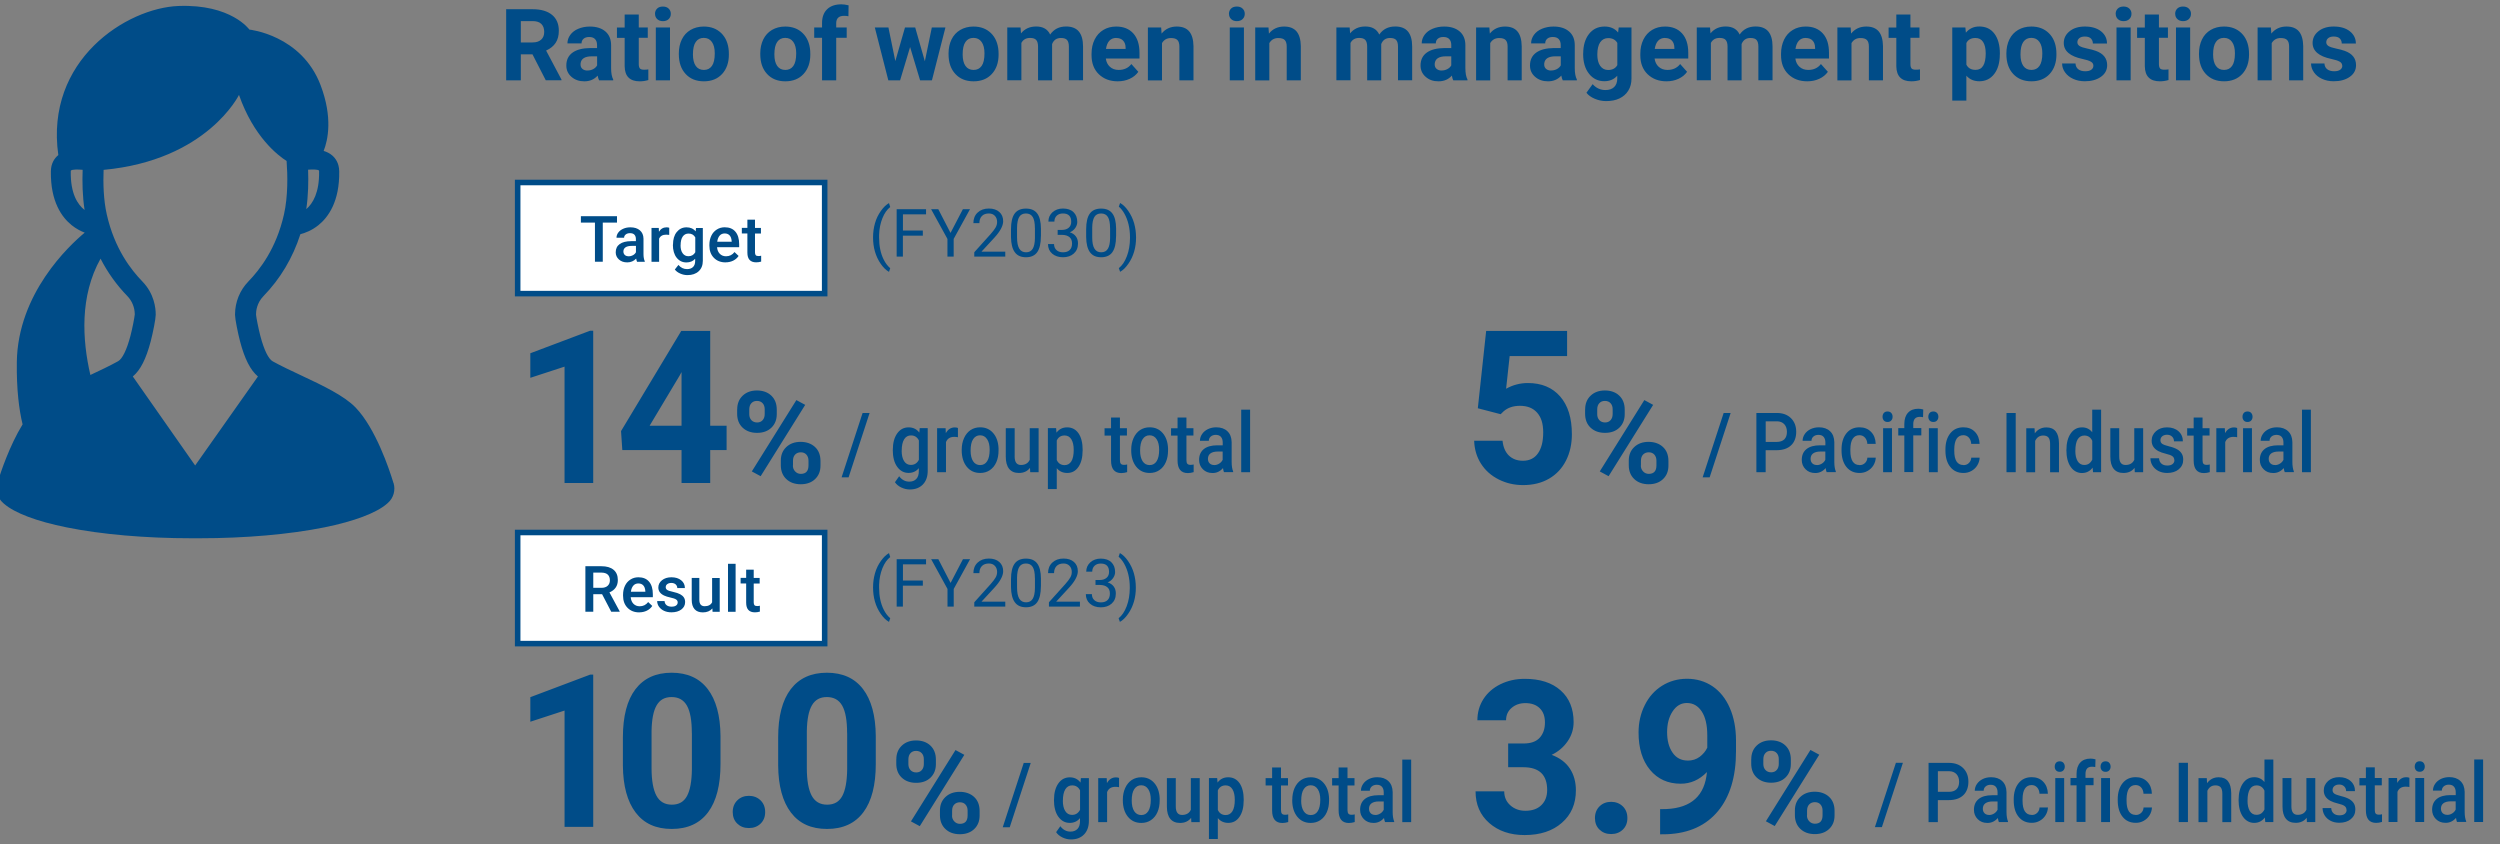
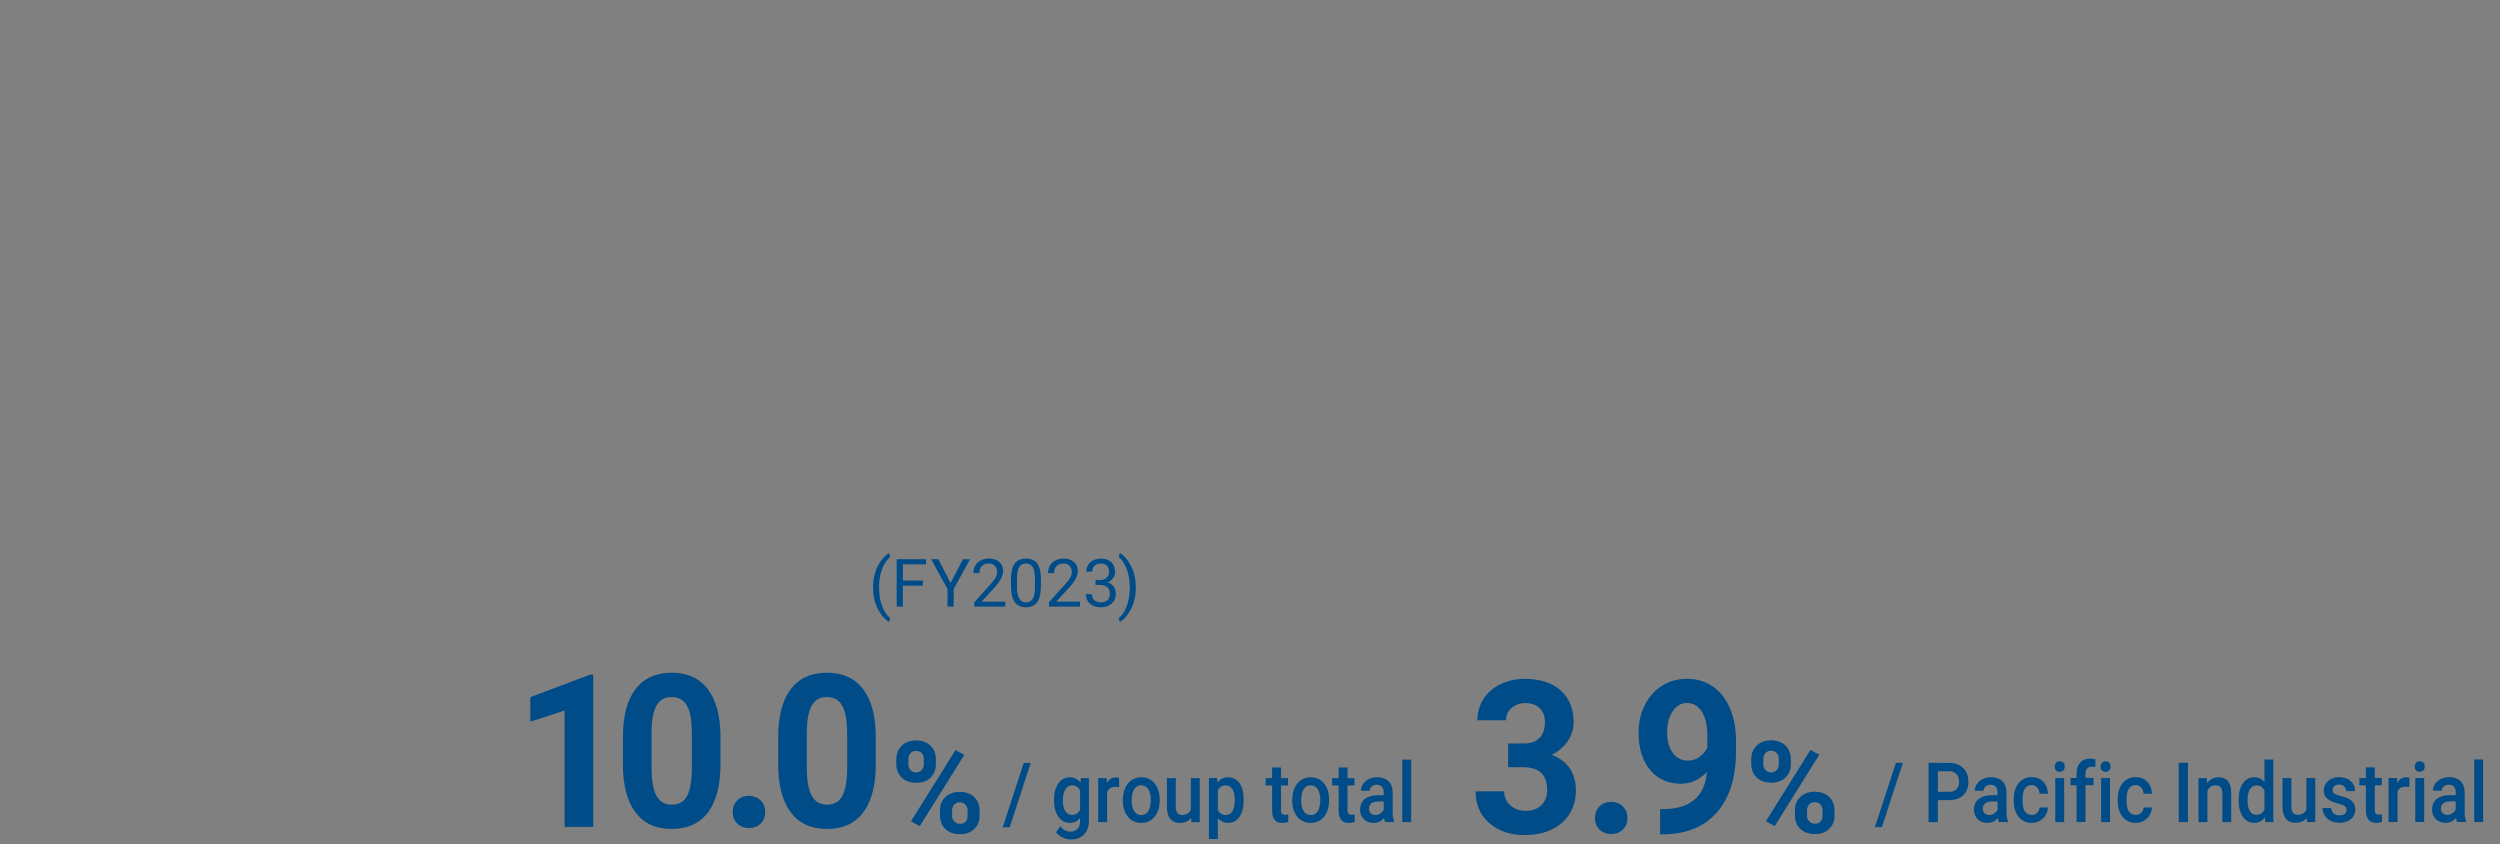
<svg xmlns="http://www.w3.org/2000/svg" height="152" viewBox="0 0 450 152" width="450">
  <rect x="0" y="0" width="450" height="152" fill="#808080" stroke="none" />
-   <path d="m93.18 32.85h55.26v20h-55.26z" fill="#fff" stroke="#004c88" stroke-miterlimit="10" />
-   <path d="m111.05 40.07h-2.55v7.04h-1.41v-7.04h-2.53v-1.15h6.5v1.15zm3.62 7.05c-.06-.12-.11-.31-.16-.57-.43.45-.97.68-1.6.68s-1.11-.17-1.5-.52-.58-.78-.58-1.29c0-.65.24-1.15.72-1.49s1.17-.52 2.07-.52h.84v-.4c0-.31-.09-.57-.26-.76-.18-.19-.44-.28-.8-.28-.31 0-.57.08-.76.23-.2.16-.3.35-.3.59h-1.37c0-.33.11-.65.33-.94s.52-.52.9-.68c.38-.17.81-.25 1.28-.25.71 0 1.28.18 1.7.54s.64.86.65 1.51v2.75c0 .55.08.98.23 1.31v.1h-1.4.01zm-1.5-.98c.27 0 .52-.07.76-.2s.42-.31.54-.53v-1.15h-.74c-.51 0-.89.09-1.14.26-.26.18-.38.43-.38.75 0 .26.09.47.26.63s.41.23.7.23zm7.3-3.86c-.18-.03-.37-.04-.56-.04-.63 0-1.05.24-1.27.72v4.16h-1.37v-6.09h1.31l.03.68c.33-.53.79-.79 1.37-.79.19 0 .36.03.48.08v1.28zm.67 1.75c0-.95.22-1.7.67-2.26s1.03-.85 1.77-.85c.69 0 1.24.24 1.64.73l.06-.61h1.23v5.9c0 .8-.25 1.43-.75 1.89s-1.17.69-2.01.69c-.45 0-.88-.09-1.31-.28s-.75-.43-.97-.73l.65-.82c.42.5.94.75 1.55.75.45 0 .81-.12 1.07-.37s.39-.61.39-1.08v-.41c-.39.44-.92.66-1.58.66-.71 0-1.29-.28-1.75-.85-.45-.57-.68-1.35-.68-2.35h.02zm1.36.12c0 .61.12 1.09.38 1.44.25.35.59.53 1.04.53.55 0 .96-.24 1.23-.71v-2.68c-.26-.46-.66-.69-1.21-.69-.45 0-.8.18-1.05.54s-.38.88-.38 1.57zm8.11 3.08c-.87 0-1.57-.27-2.11-.82s-.81-1.27-.81-2.18v-.17c0-.61.12-1.15.35-1.63s.56-.85.99-1.12c.42-.27.9-.4 1.42-.4.83 0 1.47.26 1.92.79s.68 1.28.68 2.25v.55h-3.98c.04.5.21.9.5 1.19s.66.44 1.11.44c.63 0 1.14-.25 1.53-.76l.74.7c-.24.36-.57.65-.98.85s-.86.3-1.37.3zm-.16-5.21c-.38 0-.68.13-.91.39s-.38.63-.44 1.1h2.6v-.1c-.03-.46-.15-.8-.37-1.04-.21-.23-.51-.35-.89-.35zm5.45-2.47v1.48h1.07v1.01h-1.07v3.4c0 .23.05.4.14.5s.26.15.49.15c.16 0 .32-.02.48-.06v1.06c-.31.09-.61.13-.9.13-1.05 0-1.58-.58-1.58-1.74v-3.45h-1v-1.01h1v-1.48h1.37z" fill="#004c88" />
-   <path d="m93.18 95.85h55.26v20h-55.26z" fill="#fff" stroke="#004c88" stroke-miterlimit="10" />
  <g fill="#004c88">
-     <path d="m108.38 106.96h-1.59v3.15h-1.42v-8.19h2.88c.95 0 1.67.21 2.19.64.51.42.77 1.04.77 1.84 0 .55-.13 1.01-.4 1.38-.26.37-.63.65-1.11.85l1.84 3.41v.07h-1.52zm-1.59-1.15h1.46c.48 0 .86-.12 1.12-.36.27-.24.41-.57.41-.99s-.12-.78-.37-1.02-.62-.36-1.12-.37h-1.5v2.75zm8.28 4.42c-.87 0-1.57-.27-2.11-.82s-.81-1.27-.81-2.18v-.17c0-.61.12-1.15.35-1.63s.56-.85.99-1.12c.42-.27.9-.4 1.42-.4.83 0 1.47.26 1.92.79s.68 1.28.68 2.25v.55h-3.98c.04.5.21.9.5 1.19s.67.44 1.11.44c.63 0 1.14-.25 1.53-.76l.74.7c-.24.36-.57.65-.98.85s-.86.3-1.37.3h.01zm-.16-5.21c-.38 0-.68.13-.91.39s-.38.63-.44 1.1h2.6v-.1c-.03-.46-.15-.8-.37-1.04-.21-.23-.51-.35-.89-.35zm7.08 3.44c0-.24-.1-.43-.3-.56s-.53-.24-1-.34c-.46-.1-.85-.22-1.17-.37-.68-.33-1.02-.81-1.02-1.43 0-.53.22-.96.66-1.32.44-.35 1.01-.53 1.69-.53.73 0 1.32.18 1.76.54.45.36.67.83.67 1.4h-1.37c0-.26-.1-.48-.29-.66-.2-.17-.45-.26-.78-.26-.3 0-.54.07-.73.21s-.28.32-.28.56c0 .21.09.37.26.49.18.12.53.23 1.07.35s.96.26 1.26.42.53.36.68.59.22.51.22.83c0 .55-.23.99-.68 1.33s-1.05.51-1.78.51c-.5 0-.94-.09-1.33-.27-.36-.16-.68-.42-.91-.74-.22-.31-.33-.65-.33-1.02h1.33c.02.32.14.57.37.75.22.17.52.26.89.26s.63-.07.82-.21.28-.32.28-.54zm6.24 1.06c-.4.47-.97.71-1.71.71-.66 0-1.16-.19-1.5-.58s-.51-.95-.51-1.68v-3.94h1.37v3.93c0 .77.32 1.16.96 1.16s1.11-.24 1.34-.71v-4.37h1.37v6.09h-1.29l-.03-.6zm4.18.6h-1.37v-8.64h1.37zm3.26-7.57v1.48h1.07v1.01h-1.07v3.4c0 .23.05.4.14.5s.26.15.49.15c.16 0 .32-.02.48-.06v1.06c-.31.09-.61.13-.9.13-1.05 0-1.57-.58-1.57-1.74v-3.45h-1v-1.01h1v-1.48h1.37zm-39.82-92.77h-2.1v4.68h-2.64v-12.8h4.75c1.51 0 2.68.34 3.5 1.01s1.23 1.63 1.23 2.86c0 .87-.19 1.6-.57 2.18s-.95 1.05-1.72 1.39l2.77 5.23v.12h-2.83l-2.4-4.68h.01zm-2.1-2.14h2.13c.66 0 1.17-.17 1.54-.51s.54-.8.54-1.39-.17-1.08-.51-1.42c-.34-.35-.87-.52-1.58-.52h-2.12zm14.09 6.82c-.12-.23-.2-.51-.26-.85-.62.69-1.41 1.03-2.4 1.03-.93 0-1.7-.27-2.32-.81s-.92-1.22-.92-2.04c0-1.01.37-1.78 1.12-2.32s1.83-.81 3.24-.82h1.17v-.54c0-.44-.11-.79-.34-1.05s-.58-.4-1.07-.4c-.43 0-.76.1-1.01.31s-.37.49-.37.84h-2.54c0-.55.17-1.06.51-1.53s.82-.84 1.44-1.1 1.32-.4 2.09-.4c1.17 0 2.1.29 2.79.88s1.03 1.42 1.03 2.48v4.12c0 .9.13 1.58.38 2.05v.15h-2.57zm-2.1-1.77c.38 0 .72-.08 1.04-.25s.55-.39.7-.67v-1.63h-.95c-1.27 0-1.95.44-2.03 1.32v.15c0 .32.1.58.32.78s.53.31.91.31zm9.24-10.08v2.34h1.62v1.86h-1.62v4.75c0 .35.07.6.2.76s.39.23.77.23c.28 0 .53-.02.75-.06v1.92c-.5.15-1.01.23-1.54.23-1.78 0-2.69-.9-2.72-2.7v-5.12h-1.39v-1.86h1.39v-2.34h2.54zm2.92-.12c0-.38.13-.69.38-.94s.6-.37 1.04-.37.78.12 1.04.37.39.56.39.94-.13.7-.39.95-.61.37-1.03.37-.77-.12-1.03-.37-.39-.56-.39-.95zm2.7 11.97h-2.55v-9.51h2.55zm1.59-4.84c0-.94.18-1.78.54-2.52s.89-1.31 1.57-1.71 1.48-.61 2.38-.61c1.28 0 2.33.39 3.14 1.18s1.26 1.85 1.36 3.2l.02.65c0 1.46-.41 2.63-1.22 3.51s-1.91 1.32-3.28 1.32-2.47-.44-3.28-1.32c-.82-.88-1.23-2.07-1.23-3.59zm2.54.18c0 .9.17 1.59.51 2.07s.83.72 1.46.72 1.1-.24 1.44-.71.52-1.23.52-2.27c0-.89-.17-1.57-.52-2.06s-.83-.73-1.46-.73-1.1.24-1.44.73c-.34.48-.51 1.23-.51 2.25zm12.12-.18c0-.94.18-1.78.54-2.52s.89-1.31 1.57-1.71 1.48-.61 2.38-.61c1.28 0 2.33.39 3.14 1.18s1.26 1.85 1.36 3.2l.02.65c0 1.46-.41 2.63-1.22 3.51s-1.91 1.32-3.28 1.32-2.47-.44-3.28-1.32c-.82-.88-1.23-2.07-1.23-3.59zm2.54.18c0 .9.17 1.59.51 2.07s.83.72 1.46.72 1.1-.24 1.44-.71.52-1.23.52-2.27c0-.89-.17-1.57-.52-2.06s-.83-.73-1.46-.73-1.1.24-1.44.73c-.34.48-.51 1.23-.51 2.25zm8.58 4.66v-7.65h-1.41v-1.86h1.41v-.81c0-1.07.31-1.89.92-2.48s1.47-.88 2.57-.88c.35 0 .78.06 1.29.18l-.03 1.97c-.21-.05-.47-.08-.77-.08-.96 0-1.43.45-1.43 1.34v.76h1.89v1.86h-1.89v7.65zm18.51-3.45 1.25-6.06h2.45l-2.43 9.51h-2.13l-1.8-5.99-1.8 5.99h-2.12l-2.43-9.51h2.45l1.24 6.05 1.74-6.05h1.84l1.73 6.06zm4.26-1.39c0-.94.18-1.78.54-2.52s.89-1.31 1.57-1.71 1.48-.61 2.38-.61c1.28 0 2.33.39 3.14 1.18s1.26 1.85 1.36 3.2l.02.65c0 1.46-.41 2.63-1.22 3.51s-1.91 1.32-3.28 1.32-2.47-.44-3.28-1.32c-.82-.88-1.23-2.07-1.23-3.59zm2.54.18c0 .9.17 1.59.51 2.07s.83.72 1.46.72 1.1-.24 1.44-.71.52-1.23.52-2.27c0-.89-.17-1.57-.52-2.06s-.83-.73-1.46-.73-1.1.24-1.44.73c-.34.48-.51 1.23-.51 2.25zm10.42-4.85.08 1.06c.67-.83 1.58-1.24 2.73-1.24 1.22 0 2.07.48 2.52 1.45.67-.97 1.62-1.45 2.86-1.45 1.03 0 1.8.3 2.3.9s.76 1.5.76 2.71v6.07h-2.55v-6.06c0-.54-.11-.93-.32-1.18s-.58-.37-1.12-.37c-.76 0-1.29.36-1.58 1.09v6.53h-2.53v-6.06c0-.55-.11-.95-.33-1.2s-.59-.37-1.11-.37c-.72 0-1.24.3-1.56.9v6.72h-2.54v-9.5zm17.5 9.69c-1.39 0-2.53-.43-3.41-1.28s-1.31-2-1.31-3.42v-.25c0-.96.18-1.81.55-2.56s.89-1.33 1.57-1.74 1.45-.61 2.32-.61c1.3 0 2.33.41 3.07 1.23s1.12 1.98 1.12 3.49v1.04h-6.06c.08.62.33 1.12.74 1.49s.94.56 1.57.56c.98 0 1.74-.35 2.29-1.06l1.25 1.4c-.38.54-.9.96-1.55 1.26s-1.37.45-2.16.45zm-.29-7.81c-.5 0-.91.17-1.23.51-.31.34-.51.83-.6 1.47h3.53v-.2c0-.57-.16-1-.46-1.31-.29-.31-.71-.46-1.25-.46h.01zm8.1-1.88.08 1.1c.68-.85 1.59-1.27 2.73-1.27 1.01 0 1.76.3 2.25.89s.74 1.48.76 2.65v6.14h-2.54v-6.08c0-.54-.12-.93-.35-1.17s-.62-.36-1.17-.36c-.71 0-1.25.3-1.61.91v6.71h-2.54v-9.52zm12.2-2.46c0-.38.13-.69.38-.94s.6-.37 1.04-.37.78.12 1.04.37.39.56.39.94-.13.7-.39.95-.61.37-1.03.37-.77-.12-1.03-.37-.39-.56-.39-.95zm2.7 11.97h-2.55v-9.51h2.55zm4.42-9.51.08 1.1c.68-.85 1.59-1.27 2.73-1.27 1.01 0 1.76.3 2.25.89s.74 1.48.76 2.65v6.14h-2.54v-6.08c0-.54-.12-.93-.35-1.17s-.62-.36-1.17-.36c-.71 0-1.25.3-1.61.91v6.71h-2.54v-9.52zm14.61 0 .08 1.06c.67-.83 1.58-1.24 2.73-1.24 1.22 0 2.07.48 2.52 1.45.67-.97 1.62-1.45 2.86-1.45 1.03 0 1.8.3 2.3.9s.76 1.5.76 2.71v6.07h-2.55v-6.06c0-.54-.11-.93-.32-1.18s-.58-.37-1.12-.37c-.76 0-1.29.36-1.58 1.09v6.53h-2.53v-6.06c0-.55-.11-.95-.33-1.2s-.59-.37-1.11-.37c-.72 0-1.24.3-1.56.9v6.72h-2.54v-9.5zm18.65 9.51c-.12-.23-.2-.51-.25-.85-.62.69-1.42 1.03-2.4 1.03s-1.7-.27-2.32-.81-.92-1.22-.92-2.04c0-1.01.37-1.78 1.12-2.32s1.83-.81 3.24-.82h1.17v-.54c0-.44-.11-.79-.34-1.05s-.58-.4-1.07-.4c-.43 0-.76.1-1.01.31s-.36.49-.36.84h-2.54c0-.55.17-1.06.51-1.53s.82-.84 1.44-1.1 1.32-.4 2.09-.4c1.17 0 2.1.29 2.79.88s1.03 1.42 1.03 2.48v4.12c0 .9.13 1.58.38 2.05v.15h-2.57zm-2.1-1.77c.38 0 .72-.08 1.04-.25s.55-.39.7-.67v-1.63h-.95c-1.27 0-1.95.44-2.03 1.32v.15c0 .32.1.58.33.78s.53.31.91.31zm8.6-7.74.08 1.1c.68-.85 1.59-1.27 2.73-1.27 1.01 0 1.76.3 2.25.89s.74 1.48.76 2.65v6.14h-2.54v-6.08c0-.54-.12-.93-.35-1.17s-.62-.36-1.17-.36c-.71 0-1.25.3-1.61.91v6.71h-2.54v-9.52zm13.21 9.51c-.12-.23-.2-.51-.26-.85-.62.69-1.41 1.03-2.4 1.03-.93 0-1.7-.27-2.32-.81s-.92-1.22-.92-2.04c0-1.01.37-1.78 1.12-2.32s1.83-.81 3.24-.82h1.17v-.54c0-.44-.11-.79-.34-1.05s-.58-.4-1.07-.4c-.43 0-.76.1-1.01.31s-.37.49-.37.84h-2.54c0-.55.17-1.06.51-1.53s.82-.84 1.44-1.1 1.32-.4 2.09-.4c1.17 0 2.1.29 2.79.88s1.03 1.42 1.03 2.48v4.12c0 .9.13 1.58.38 2.05v.15h-2.57zm-2.1-1.77c.38 0 .72-.08 1.04-.25s.55-.39.7-.67v-1.63h-.95c-1.27 0-1.95.44-2.03 1.32v.15c0 .32.1.58.32.78s.53.31.91.31zm5.78-3.05c0-1.46.35-2.63 1.04-3.52.7-.89 1.63-1.34 2.81-1.34 1.04 0 1.85.36 2.43 1.07l.11-.9h2.3v9.19c0 .83-.19 1.56-.57 2.17-.38.62-.91 1.08-1.59 1.41s-1.49.48-2.41.48c-.7 0-1.38-.14-2.04-.42s-1.16-.64-1.5-1.08l1.12-1.55c.63.71 1.4 1.06 2.3 1.06.67 0 1.2-.18 1.57-.54s.56-.87.56-1.53v-.51c-.59.66-1.36.99-2.31.99-1.14 0-2.07-.45-2.77-1.34-.71-.89-1.06-2.08-1.06-3.55v-.11.02zm2.54.19c0 .86.17 1.54.52 2.03s.82.74 1.42.74c.77 0 1.33-.29 1.66-.87v-4c-.34-.58-.89-.87-1.64-.87-.61 0-1.09.25-1.44.75s-.52 1.24-.52 2.24zm12.46 4.81c-1.39 0-2.53-.43-3.41-1.28s-1.31-2-1.31-3.42v-.25c0-.96.18-1.81.55-2.56s.89-1.33 1.57-1.74 1.45-.61 2.32-.61c1.3 0 2.33.41 3.07 1.23s1.12 1.98 1.12 3.49v1.04h-6.06c.08.62.33 1.12.74 1.49s.94.56 1.57.56c.98 0 1.74-.35 2.29-1.06l1.25 1.4c-.38.54-.9.96-1.55 1.26s-1.37.45-2.16.45zm-.29-7.81c-.5 0-.91.17-1.23.51-.31.34-.51.83-.6 1.47h3.53v-.2c-.01-.57-.16-1-.46-1.31-.29-.31-.71-.46-1.25-.46h.01zm8.12-1.88.08 1.06c.67-.83 1.58-1.24 2.73-1.24 1.22 0 2.07.48 2.52 1.45.67-.97 1.62-1.45 2.86-1.45 1.03 0 1.8.3 2.3.9s.76 1.5.76 2.71v6.07h-2.55v-6.06c0-.54-.11-.93-.32-1.18s-.58-.37-1.12-.37c-.76 0-1.29.36-1.58 1.09v6.53h-2.53v-6.06c0-.55-.11-.95-.33-1.2s-.59-.37-1.11-.37c-.72 0-1.24.3-1.56.9v6.72h-2.54v-9.5zm17.5 9.69c-1.39 0-2.53-.43-3.41-1.28s-1.31-2-1.31-3.42v-.25c0-.96.19-1.81.55-2.56s.89-1.33 1.57-1.74 1.45-.61 2.32-.61c1.3 0 2.32.41 3.07 1.23s1.12 1.98 1.12 3.49v1.04h-6.05c.08.62.33 1.12.74 1.49s.94.56 1.57.56c.98 0 1.74-.35 2.29-1.06l1.25 1.4c-.38.54-.9.96-1.55 1.26s-1.37.45-2.16.45zm-.29-7.81c-.5 0-.91.17-1.23.51-.31.34-.51.83-.6 1.47h3.53v-.2c-.01-.57-.16-1-.46-1.31-.29-.31-.71-.46-1.25-.46h.01zm8.1-1.88.08 1.1c.68-.85 1.59-1.27 2.73-1.27 1.01 0 1.76.3 2.25.89s.74 1.48.76 2.65v6.14h-2.54v-6.08c0-.54-.12-.93-.35-1.17s-.62-.36-1.17-.36c-.71 0-1.25.3-1.61.91v6.71h-2.54v-9.52zm10.76-2.34v2.34h1.63v1.86h-1.63v4.75c0 .35.07.6.2.76s.39.23.77.23c.28 0 .53-.02.75-.06v1.92c-.5.15-1.01.23-1.54.23-1.78 0-2.69-.9-2.72-2.7v-5.12h-1.39v-1.86h1.39v-2.34h2.54zm16.09 7.18c0 1.46-.33 2.64-1 3.52s-1.56 1.32-2.69 1.32c-.96 0-1.74-.33-2.33-1v4.48h-2.54v-13.16h2.36l.09.93c.62-.74 1.42-1.11 2.41-1.11 1.17 0 2.08.43 2.73 1.3s.98 2.06.98 3.59v.13zm-2.54-.18c0-.88-.16-1.57-.47-2.05s-.77-.72-1.37-.72c-.8 0-1.34.3-1.64.91v3.89c.31.63.86.94 1.66.94 1.21 0 1.82-.99 1.82-2.98zm3.72.01c0-.94.18-1.78.54-2.52s.89-1.31 1.57-1.71 1.47-.61 2.38-.61c1.28 0 2.33.39 3.14 1.18s1.26 1.85 1.36 3.2l.02.65c0 1.46-.41 2.63-1.22 3.51s-1.91 1.32-3.28 1.32-2.46-.44-3.28-1.32-1.23-2.07-1.23-3.59zm2.54.18c0 .9.17 1.59.51 2.07s.83.72 1.46.72 1.1-.24 1.44-.71.52-1.23.52-2.27c0-.89-.17-1.57-.52-2.06s-.83-.73-1.46-.73-1.1.24-1.44.73c-.34.48-.51 1.23-.51 2.25zm13.12 2.03c0-.31-.15-.56-.46-.73-.31-.18-.8-.34-1.48-.48-2.26-.47-3.39-1.44-3.39-2.88 0-.84.35-1.55 1.05-2.11.7-.57 1.62-.85 2.75-.85 1.21 0 2.17.28 2.9.85.72.57 1.08 1.31 1.08 2.21h-2.54c0-.36-.12-.66-.35-.9s-.6-.36-1.1-.36c-.43 0-.76.1-.99.29s-.35.44-.35.74c0 .28.13.51.4.68s.72.32 1.35.45 1.17.27 1.6.43c1.34.49 2.01 1.34 2.01 2.56 0 .87-.37 1.57-1.12 2.1s-1.71.8-2.88.8c-.8 0-1.5-.14-2.12-.43-.62-.28-1.1-.67-1.46-1.17s-.53-1.03-.53-1.6h2.41c.02.45.19.8.5 1.04s.73.36 1.25.36c.49 0 .85-.09 1.1-.28.25-.18.37-.43.37-.72zm4.01-9.34c0-.38.13-.69.38-.94.26-.25.6-.37 1.04-.37s.78.12 1.04.37.39.56.39.94-.13.7-.39.95-.6.37-1.03.37-.77-.12-1.03-.37-.39-.56-.39-.95zm2.7 11.97h-2.55v-9.51h2.55zm5.09-11.85v2.34h1.62v1.86h-1.62v4.75c0 .35.07.6.2.76s.39.23.77.23c.28 0 .53-.02.75-.06v1.92c-.5.15-1.01.23-1.54.23-1.78 0-2.69-.9-2.72-2.7v-5.12h-1.39v-1.86h1.39v-2.34h2.54zm2.92-.12c0-.38.13-.69.38-.94s.6-.37 1.04-.37.78.12 1.04.37.39.56.39.94-.13.7-.39.95-.61.37-1.03.37-.77-.12-1.03-.37-.39-.56-.39-.95zm2.7 11.97h-2.55v-9.51h2.55zm1.59-4.84c0-.94.18-1.78.54-2.52s.89-1.31 1.57-1.71 1.47-.61 2.38-.61c1.28 0 2.33.39 3.14 1.18s1.26 1.85 1.36 3.2l.02.65c0 1.46-.41 2.63-1.22 3.51s-1.91 1.32-3.28 1.32-2.46-.44-3.28-1.32-1.23-2.07-1.23-3.59zm2.54.18c0 .9.17 1.59.51 2.07s.83.72 1.46.72 1.1-.24 1.44-.71.52-1.23.52-2.27c0-.89-.17-1.57-.52-2.06s-.83-.73-1.46-.73-1.1.24-1.44.73c-.34.48-.51 1.23-.51 2.25zm10.4-4.85.08 1.1c.68-.85 1.59-1.27 2.73-1.27 1.01 0 1.76.3 2.25.89s.74 1.48.76 2.65v6.14h-2.54v-6.08c0-.54-.12-.93-.35-1.17s-.62-.36-1.17-.36c-.71 0-1.25.3-1.61.91v6.71h-2.54v-9.52zm12.84 6.88c0-.31-.15-.56-.46-.73-.31-.18-.8-.34-1.48-.48-2.26-.47-3.39-1.44-3.39-2.88 0-.84.35-1.55 1.05-2.11.7-.57 1.62-.85 2.75-.85 1.21 0 2.17.28 2.9.85.72.57 1.09 1.31 1.09 2.21h-2.54c0-.36-.12-.66-.35-.9s-.6-.36-1.1-.36c-.43 0-.76.1-.99.29s-.35.44-.35.74c0 .28.13.51.4.68s.72.32 1.35.45 1.17.27 1.6.43c1.34.49 2.01 1.34 2.01 2.56 0 .87-.37 1.57-1.12 2.1s-1.71.8-2.88.8c-.8 0-1.5-.14-2.12-.43-.62-.28-1.1-.67-1.45-1.17s-.53-1.03-.53-1.6h2.41c.02.45.19.8.5 1.04s.73.36 1.25.36c.49 0 .85-.09 1.1-.28.25-.18.37-.43.37-.72zm-350.78 75.11-.06-.21c-.67-2.19-3.13-9.61-6.75-13.37-2.07-2.15-5.98-3.99-9.77-5.77-1.77-.83-3.6-1.69-5.14-2.54-.78-.43-1.57-2.05-2.23-4.56-.36-1.38-.74-3.35-.78-3.84v-.09c0-.56.12-2 1.33-3.25 3.05-3.14 5.28-6.89 6.65-11.15.81-.21 2.03-.65 3.24-1.62 1.76-1.41 3.84-4.25 3.75-9.71-.02-1.46-.68-2.34-1.23-2.82-.46-.41-1-.67-1.57-.84.78-1.98 1.65-6.02-.55-11.83-3.44-9.06-12.82-10.01-12.82-10.01s-3.25-4.61-12.76-4.25c-9.3.35-24.06 9.7-21.63 26.84-.04.03-.07.06-.11.09-.55.48-1.21 1.36-1.23 2.82-.09 5.47 1.99 8.3 3.75 9.71.82.66 1.64 1.07 2.34 1.34-2.81 2.33-12.06 10.96-12.22 23.32-.06 4.94.4 8.56 1.04 11.19-2.36 3.84-3.95 8.65-4.47 10.34l-.06.21c-.4 1.29 0 2.7 1.02 3.59l.17.15c1.89 1.66 5.89 3.17 11.26 4.25 6.26 1.27 14.24 1.96 22.45 1.96h1.5c8.21 0 16.18-.7 22.45-1.96 5.37-1.09 9.37-2.6 11.26-4.25l.17-.15c1.02-.89 1.41-2.3 1.02-3.59zm-19.7-48.35c-1.4 6.21-4.39 9.99-6.42 12.09-1.53 1.58-2.38 3.69-2.39 5.89v.13c0 .69.5 3.22.9 4.74.83 3.16 1.85 5.17 3.22 6.33l-11.3 16.02-11.22-16.02c1.38-1.16 2.39-3.16 3.22-6.33.4-1.52.9-4.05.9-4.74v-.13c0-1.09-.25-3.68-2.39-5.89-2.03-2.09-5.02-5.88-6.42-12.09-.6-2.66-.66-5.64-.57-8.01 18.64-1.73 24.37-13.49 24.37-13.49 2.63 7.51 6.95 10.86 8.57 11.89.19 2.51.27 6.31-.47 9.61zm-35.89-.79c-1.25-.97-2.55-2.93-2.49-6.92 0-.1.01-.16.02-.18.31-.23 1.32-.2 2.12-.13-.08 2.14-.04 4.73.35 7.23zm39.9-.15c.37-2.46.41-5 .33-7.1.77-.06 1.67-.07 1.96.14 0 .03.02.08.02.18.06 3.8-1.12 5.76-2.31 6.78zm-37.03 8.91c1.27 2.48 2.88 4.73 4.83 6.74.84.87 1.32 2.04 1.33 3.25v.06c-.04.51-.42 2.48-.78 3.86-.66 2.51-1.45 4.13-2.23 4.56-1.49.83-3.26 1.66-4.98 2.47-1.46-6.3-1.94-14.21 1.84-20.95h-.01zm88.68 40.38h-5.16v-20.94l-6.16 2.01v-4.42l10.77-4.06h.55zm21.06-10.3h2.95v4.38h-2.95v5.92h-5.16v-5.92h-10.66l-.23-3.42 10.84-18.03h5.21zm-10.91 0h5.75v-9.66l-.34.62zm15.77-2.96c0-1.01.33-1.83.98-2.45s1.51-.94 2.57-.94 1.94.31 2.59.93.98 1.46.98 2.52v.81c0 1.01-.33 1.83-.98 2.45s-1.51.92-2.57.92-1.93-.31-2.59-.93-.99-1.46-.99-2.51v-.8zm2.17.87c0 .45.13.81.39 1.09.26.27.6.41 1.02.41s.75-.14 1-.42.37-.65.37-1.12v-.83c0-.45-.12-.82-.37-1.09-.25-.28-.59-.42-1.03-.42s-.75.14-1 .41c-.26.27-.38.66-.38 1.14v.82zm2.05 11.17-1.59-.86 8.02-12.84 1.59.86zm3.63-2.8c0-1.02.33-1.83.99-2.45s1.52-.93 2.57-.93 1.93.31 2.59.92.99 1.46.99 2.53v.81c0 1.01-.32 1.82-.97 2.44s-1.51.93-2.58.93-1.95-.31-2.61-.94c-.65-.62-.98-1.45-.98-2.48zm2.17.88c0 .41.13.77.41 1.06.27.29.61.44 1.02.44.92 0 1.38-.51 1.38-1.52v-.86c0-.45-.13-.81-.38-1.09s-.59-.41-1.01-.41-.76.14-1.02.41-.38.65-.38 1.12v.85zm10.03 2.12h-1.26l3.78-11.58h1.26zm7.96-4.94c0-1.23.26-2.21.78-2.95s1.21-1.1 2.07-1.1c.81 0 1.45.32 1.92.94l.07-.8h1.44v7.68c0 1.04-.29 1.86-.87 2.46s-1.37.9-2.36.9c-.53 0-1.05-.13-1.53-.36-.5-.24-.88-.56-1.14-.95l.76-1.07c.49.65 1.1.97 1.82.97.53 0 .95-.16 1.26-.48s.46-.79.46-1.41v-.54c-.46.57-1.08.86-1.85.86-.83 0-1.52-.37-2.05-1.11s-.79-1.76-.79-3.06v.02zm1.59.15c0 .8.15 1.42.44 1.88s.7.68 1.22.68c.65 0 1.12-.31 1.44-.92v-3.49c-.3-.6-.78-.9-1.42-.9-.53 0-.94.23-1.23.7s-.44 1.15-.44 2.05zm10.11-2.43c-.21-.04-.43-.06-.65-.06-.73 0-1.23.31-1.48.94v5.42h-1.6v-7.92h1.53l.04.89c.39-.69.92-1.03 1.61-1.03.23 0 .42.03.57.1v1.67h-.02zm.7 2.26c0-.78.14-1.48.42-2.1s.67-1.1 1.17-1.44c.5-.33 1.08-.5 1.73-.5.96 0 1.74.34 2.34 1.03s.92 1.6.97 2.74v.42c0 .78-.13 1.48-.4 2.09-.27.62-.66 1.09-1.16 1.43s-1.08.51-1.74.51c-1.01 0-1.81-.37-2.42-1.12-.6-.74-.91-1.74-.91-2.98v-.09zm1.6.15c0 .82.15 1.45.45 1.92.3.46.73.69 1.27.69s.96-.23 1.26-.7.45-1.15.45-2.06c0-.8-.15-1.44-.46-1.9-.31-.47-.73-.7-1.26-.7s-.94.23-1.25.69-.46 1.15-.46 2.07zm10.69 3.11c-.47.62-1.14.92-2 .92-.77 0-1.36-.25-1.76-.75s-.6-1.23-.6-2.18v-5.13h1.6v5.11c0 1.01.38 1.51 1.13 1.51s1.3-.31 1.58-.93v-5.69h1.6v7.92h-1.51zm9.47-3.1c0 1.23-.25 2.2-.75 2.93s-1.17 1.09-2.02 1.09c-.78 0-1.41-.29-1.88-.86v3.76h-1.6v-10.97h1.48l.07.81c.47-.63 1.11-.95 1.92-.95.87 0 1.55.36 2.05 1.08.49.72.74 1.72.74 3v.11zm-1.6-.15c0-.79-.14-1.42-.42-1.88s-.69-.7-1.22-.7c-.66 0-1.12.3-1.41.9v3.52c.29.62.76.92 1.42.92.51 0 .91-.23 1.2-.68.29-.46.43-1.15.43-2.08zm8.32-5.82v1.93h1.26v1.32h-1.26v4.42c0 .3.05.52.16.66.11.13.3.2.58.2.18 0 .37-.02.56-.07v1.38c-.37.11-.72.17-1.05.17-1.23 0-1.85-.75-1.85-2.26v-4.49h-1.17v-1.32h1.17v-1.93h1.6zm2.03 5.81c0-.78.14-1.48.42-2.1s.67-1.1 1.17-1.44c.5-.33 1.08-.5 1.73-.5.96 0 1.74.34 2.34 1.03s.92 1.6.97 2.74v.42c0 .78-.13 1.48-.4 2.09-.27.62-.66 1.09-1.16 1.43s-1.08.51-1.74.51c-1.01 0-1.81-.37-2.42-1.12-.6-.74-.91-1.74-.91-2.98v-.09zm1.6.15c0 .82.15 1.45.45 1.92.3.46.73.69 1.27.69s.96-.23 1.26-.7.45-1.15.45-2.06c0-.8-.15-1.44-.46-1.9-.31-.47-.73-.7-1.26-.7s-.94.23-1.25.69-.46 1.15-.46 2.07zm8.34-5.96v1.93h1.26v1.32h-1.26v4.42c0 .3.05.52.16.66.11.13.3.2.58.2.18 0 .37-.02.56-.07v1.38c-.37.11-.72.17-1.05.17-1.23 0-1.85-.75-1.85-2.26v-4.49h-1.17v-1.32h1.17v-1.93h1.6zm6.76 9.85c-.07-.15-.13-.4-.18-.74-.51.59-1.13.89-1.87.89s-1.3-.23-1.75-.68-.68-1.01-.68-1.68c0-.84.28-1.49.85-1.95.56-.45 1.37-.68 2.42-.68h.98v-.52c0-.41-.1-.74-.31-.99s-.52-.37-.94-.37c-.37 0-.66.1-.9.3-.23.2-.35.46-.35.77h-1.6c0-.43.13-.84.39-1.22s.61-.67 1.06-.89c.45-.21.94-.32 1.49-.32.83 0 1.5.23 2 .7s.75 1.12.77 1.97v3.57c0 .71.09 1.28.27 1.71v.12h-1.65zm-1.76-1.28c.32 0 .61-.09.89-.26s.49-.4.63-.69v-1.49h-.86c-.59 0-1.04.12-1.34.34-.3.23-.45.55-.45.97 0 .34.1.61.31.82.2.2.48.3.82.3zm6.46 1.28h-1.6v-11.25h1.6zm40.99-11.52 1.5-13.91h14.57v4.53h-10.34l-.64 5.88c1.19-.68 2.54-1.03 3.91-1.03 2.48 0 4.42.81 5.82 2.42 1.41 1.62 2.11 3.88 2.11 6.79 0 1.77-.35 3.35-1.06 4.75s-1.72 2.48-3.04 3.25-2.88 1.16-4.68 1.16c-1.57 0-3.03-.33-4.38-1.01-1.34-.67-2.41-1.61-3.19-2.83s-1.19-2.6-1.24-4.15h5.11c.11 1.14.49 2.03 1.13 2.66.65.63 1.5.95 2.54.95 1.17 0 2.07-.44 2.7-1.33.63-.88.95-2.13.95-3.75s-.36-2.74-1.09-3.57-1.76-1.24-3.09-1.24c-1.23 0-2.22.34-2.98 1.02l-.5.49-4.11-1.07zm19.32.2c0-1.01.33-1.83.98-2.45s1.51-.94 2.57-.94 1.94.31 2.59.93.98 1.46.98 2.52v.81c0 1.01-.33 1.83-.98 2.45s-1.51.92-2.57.92-1.93-.31-2.59-.93-.99-1.46-.99-2.51v-.8zm2.17.87c0 .45.13.81.39 1.09.26.27.6.41 1.02.41s.75-.14 1-.42.37-.65.37-1.12v-.83c0-.45-.12-.82-.37-1.09-.25-.28-.59-.42-1.03-.42s-.75.14-1 .41c-.26.27-.38.66-.38 1.14v.82zm2.05 11.17-1.59-.86 8.02-12.84 1.59.86zm3.63-2.8c0-1.02.33-1.83.99-2.45s1.52-.93 2.57-.93 1.93.31 2.59.92.99 1.46.99 2.53v.81c0 1.01-.32 1.82-.97 2.44s-1.51.93-2.58.93-1.95-.31-2.61-.94c-.65-.62-.98-1.45-.98-2.48zm2.17.88c0 .41.13.77.41 1.06.27.29.61.44 1.02.44.92 0 1.38-.51 1.38-1.52v-.86c0-.45-.13-.81-.38-1.09s-.59-.41-1.01-.41-.76.14-1.02.41-.38.65-.38 1.12v.85zm12.39 2.12h-1.26l3.78-11.58h1.26zm10.08-4.88v3.96h-1.67v-10.66h3.67c1.07 0 1.92.31 2.55.93s.95 1.44.95 2.46-.31 1.86-.93 2.44-1.48.87-2.6.87h-1.98zm0-1.49h2c.59 0 1.04-.16 1.36-.46.31-.31.47-.76.47-1.34s-.16-1.04-.47-1.38c-.32-.34-.75-.52-1.3-.53h-2.05v3.72h-.01zm10.98 5.45c-.07-.15-.13-.4-.18-.74-.51.59-1.13.89-1.87.89s-1.3-.23-1.75-.68-.68-1.01-.68-1.68c0-.84.28-1.49.85-1.95.56-.45 1.37-.68 2.42-.68h.98v-.52c0-.41-.1-.74-.31-.99s-.52-.37-.94-.37c-.37 0-.66.1-.9.3-.23.2-.35.46-.35.77h-1.6c0-.43.13-.84.39-1.22s.61-.67 1.06-.89c.45-.21.95-.32 1.49-.32.83 0 1.5.23 2 .7s.75 1.12.77 1.97v3.57c0 .71.09 1.28.27 1.71v.12h-1.65zm-1.76-1.28c.32 0 .62-.09.89-.26.28-.17.49-.4.63-.69v-1.49h-.86c-.59 0-1.04.12-1.34.34-.3.23-.45.55-.45.97 0 .34.1.61.31.82.21.2.48.3.82.3zm7.67.01c.4 0 .73-.13 1-.39s.4-.58.42-.96h1.51c-.02.49-.16.95-.42 1.38s-.61.76-1.05 1.01-.92.37-1.44.37c-1 0-1.79-.36-2.37-1.08s-.88-1.71-.88-2.97v-.18c0-1.21.29-2.17.87-2.9s1.37-1.09 2.37-1.09c.85 0 1.54.27 2.07.82.54.55.81 1.27.84 2.16h-1.51c-.02-.45-.16-.83-.42-1.12s-.59-.44-1-.44c-.52 0-.92.21-1.2.63s-.42 1.05-.43 1.9v.29c0 .86.14 1.5.42 1.92s.68.63 1.21.63v.02zm4.15-8.71c0-.27.08-.5.23-.68.16-.18.38-.27.67-.27s.51.09.67.27.24.41.24.68-.08.49-.24.67-.38.27-.67.27-.51-.09-.67-.27c-.15-.18-.23-.4-.23-.67zm1.7 9.98h-1.6v-7.92h1.6zm2.22 0v-6.61h-1.09v-1.32h1.09v-.73c0-.88.22-1.56.66-2.04s1.05-.72 1.85-.72c.28 0 .58.04.9.13l-.04 1.39c-.18-.04-.38-.06-.61-.06-.76 0-1.15.44-1.15 1.31v.7h1.45v1.32h-1.45v6.61h-1.6v.02zm4.32-9.98c0-.27.08-.5.23-.68.16-.18.38-.27.67-.27s.51.09.67.27.24.41.24.68-.08.49-.24.67-.38.27-.67.27-.51-.09-.67-.27c-.15-.18-.23-.4-.23-.67zm1.7 9.98h-1.6v-7.92h1.6zm4.62-1.27c.4 0 .73-.13.99-.39s.4-.58.42-.96h1.51c-.02.49-.16.95-.42 1.38s-.61.76-1.05 1.01-.92.37-1.44.37c-1 0-1.79-.36-2.37-1.08-.59-.72-.88-1.71-.88-2.97v-.18c0-1.21.29-2.17.87-2.9s1.37-1.09 2.37-1.09c.85 0 1.54.27 2.07.82s.81 1.27.84 2.16h-1.51c-.02-.45-.16-.83-.42-1.12s-.59-.44-1-.44c-.52 0-.92.21-1.2.63s-.42 1.05-.43 1.9v.29c0 .86.14 1.5.42 1.92s.68.63 1.21.63zm9.41 1.27h-1.66v-10.66h1.66zm3.39-7.92.05.92c.53-.71 1.22-1.06 2.08-1.06 1.48 0 2.24.94 2.27 2.83v5.24h-1.6v-5.13c0-.5-.1-.88-.29-1.12-.2-.24-.51-.36-.96-.36-.64 0-1.13.32-1.44.97v5.64h-1.6v-7.92h1.51-.02zm5.74 3.9c0-1.22.25-2.2.76-2.94s1.19-1.11 2.05-1.11c.76 0 1.37.29 1.83.88v-4.06h1.6v11.25h-1.45l-.08-.82c-.48.64-1.12.97-1.92.97s-1.51-.37-2.03-1.12-.77-1.76-.77-3.05zm1.6.15c0 .81.14 1.43.42 1.89.28.45.68.68 1.19.68.66 0 1.13-.32 1.44-.97v-3.38c-.29-.63-.77-.95-1.42-.95-.52 0-.92.23-1.2.68-.28.46-.42 1.14-.42 2.06zm10.66 3.09c-.47.62-1.14.92-2 .92-.77 0-1.36-.25-1.76-.75s-.6-1.23-.6-2.18v-5.13h1.6v5.11c0 1.01.38 1.51 1.13 1.51s1.3-.31 1.58-.93v-5.69h1.6v7.92h-1.51zm7.16-1.37c0-.32-.12-.56-.35-.73s-.62-.31-1.17-.44c-.54-.13-1-.29-1.36-.48-.8-.43-1.2-1.05-1.2-1.87 0-.68.26-1.25.78-1.71s1.18-.69 1.98-.69c.85 0 1.54.23 2.07.7s.79 1.08.79 1.82h-1.6c0-.34-.11-.63-.34-.85-.23-.23-.53-.34-.91-.34-.35 0-.64.09-.86.27s-.33.42-.33.72c0 .27.1.49.31.64s.62.3 1.25.46c.63.15 1.12.34 1.48.55s.62.47.8.77.26.66.26 1.08c0 .71-.27 1.29-.8 1.73s-1.23.66-2.09.66c-.58 0-1.11-.12-1.56-.35s-.81-.56-1.07-.97c-.25-.4-.39-.86-.38-1.33h1.55c.02.42.17.74.43.97s.61.34 1.05.34.74-.09.96-.27.33-.41.33-.7zm5.08-7.7v1.93h1.26v1.32h-1.26v4.42c0 .3.05.52.16.66.11.13.3.2.58.2.18 0 .37-.02.56-.07v1.38c-.37.11-.72.17-1.05.17-1.23 0-1.85-.75-1.85-2.26v-4.49h-1.17v-1.32h1.17v-1.93h1.6zm6.21 3.55c-.21-.04-.43-.06-.65-.06-.73 0-1.23.31-1.48.94v5.42h-1.6v-7.92h1.53l.04.89c.39-.69.92-1.03 1.61-1.03.23 0 .42.03.57.1v1.67h-.02zm.98-3.68c0-.27.08-.5.23-.68.16-.18.38-.27.67-.27s.51.09.67.27.24.41.24.68-.08.49-.24.67-.38.27-.67.27-.51-.09-.67-.27c-.15-.18-.23-.4-.23-.67zm1.7 9.98h-1.6v-7.92h1.6zm5.91 0c-.07-.15-.13-.4-.19-.74-.51.59-1.13.89-1.87.89s-1.3-.23-1.75-.68-.68-1.01-.68-1.68c0-.84.28-1.49.85-1.95.56-.45 1.37-.68 2.42-.68h.98v-.52c0-.41-.1-.74-.31-.99s-.52-.37-.94-.37c-.37 0-.66.1-.9.3-.23.2-.35.46-.35.77h-1.6c0-.43.13-.84.39-1.22s.61-.67 1.06-.89.94-.32 1.49-.32c.84 0 1.5.23 2 .7s.75 1.12.77 1.97v3.57c0 .71.09 1.28.27 1.71v.12h-1.64zm-1.76-1.28c.32 0 .61-.09.89-.26s.49-.4.63-.69v-1.49h-.86c-.59 0-1.04.12-1.34.34-.3.23-.45.55-.45.97 0 .34.1.61.31.82.2.2.48.3.82.3zm6.46 1.28h-1.6v-11.25h1.6zm-258.81-42.28c0-.88.12-1.73.35-2.54s.59-1.55 1.06-2.21.96-1.13 1.46-1.41l.22.71c-.57.44-1.04 1.11-1.4 2s-.57 1.9-.6 3.02v.5c0 1.51.27 2.82.82 3.93.33.66.73 1.18 1.18 1.56l-.22.66c-.52-.29-1.02-.77-1.49-1.45-.92-1.33-1.38-2.92-1.38-4.76zm8.95-.3h-3.58v3.77h-1.12v-8.53h5.29v.92h-4.16v2.92h3.58v.92zm4.99-.48 2.23-4.28h1.28l-2.94 5.35v3.18h-1.12v-3.18l-2.94-5.35h1.29l2.21 4.28zm9.87 4.25h-5.59v-.78l2.95-3.28c.44-.5.74-.9.91-1.21s.25-.63.25-.96c0-.45-.13-.81-.4-1.1s-.63-.43-1.08-.43c-.54 0-.96.15-1.26.46s-.45.73-.45 1.28h-1.08c0-.79.25-1.42.76-1.9s1.18-.73 2.03-.73c.79 0 1.42.21 1.88.62s.69.97.69 1.66c0 .84-.54 1.84-1.61 3l-2.29 2.48h4.28v.88zm6.4-3.64c0 1.27-.22 2.21-.65 2.83s-1.11.93-2.03.93-1.58-.3-2.02-.91-.66-1.5-.68-2.7v-1.45c0-1.25.22-2.19.65-2.79s1.11-.91 2.04-.91 1.59.29 2.03.88.66 1.5.67 2.72v1.41zm-1.08-1.48c0-.92-.13-1.59-.39-2.01s-.67-.63-1.22-.63-.96.21-1.21.63-.38 1.06-.39 1.93v1.73c0 .92.13 1.6.4 2.04s.67.66 1.22.66.93-.21 1.19-.62.4-1.07.41-1.96v-1.78zm4.08.32h.81c.51 0 .91-.14 1.21-.4s.44-.62.44-1.06c0-1-.5-1.5-1.49-1.5-.47 0-.84.13-1.12.4s-.42.62-.42 1.06h-1.08c0-.68.25-1.24.74-1.68s1.12-.67 1.88-.67c.8 0 1.44.21 1.89.64s.69 1.02.69 1.78c0 .37-.12.73-.36 1.08s-.57.61-.98.78c.47.15.83.39 1.09.74s.38.76.38 1.26c0 .77-.25 1.37-.75 1.82s-1.15.67-1.95.67-1.45-.22-1.95-.65-.75-1.01-.75-1.72h1.09c0 .45.15.81.44 1.08s.69.4 1.18.4c.52 0 .92-.14 1.2-.41s.42-.67.42-1.18-.15-.88-.46-1.14-.74-.4-1.32-.41h-.81v-.88h-.02zm10.53 1.16c0 1.27-.22 2.21-.65 2.83s-1.11.93-2.03.93-1.58-.3-2.02-.91-.66-1.5-.68-2.7v-1.45c0-1.25.22-2.19.65-2.79s1.11-.91 2.04-.91 1.59.29 2.03.88.66 1.5.67 2.72v1.41zm-1.08-1.48c0-.92-.13-1.59-.39-2.01s-.67-.63-1.22-.63-.96.21-1.21.63-.38 1.06-.39 1.93v1.73c0 .92.13 1.6.4 2.04s.67.66 1.22.66.93-.21 1.19-.62.4-1.07.41-1.96v-1.78zm4.68 1.71c0 .87-.11 1.71-.34 2.5s-.58 1.54-1.05 2.21-.96 1.16-1.48 1.44l-.23-.66c.6-.46 1.08-1.18 1.45-2.15s.55-2.05.56-3.23v-.19c0-.82-.09-1.58-.26-2.29s-.41-1.34-.72-1.9-.65-.99-1.03-1.31l.23-.66c.52.29 1.01.76 1.47 1.43s.82 1.4 1.05 2.21.35 1.67.35 2.58z" />
    <path d="m106.78 148.84h-5.16v-20.94l-6.16 2.01v-4.42l10.77-4.06h.55zm22.91-11.32c0 3.78-.74 6.68-2.23 8.68s-3.67 3.01-6.54 3.01-5-.98-6.5-2.95-2.27-4.79-2.3-8.46v-5.04c0-3.82.75-6.72 2.26-8.7s3.68-2.97 6.51-2.97 5 .98 6.5 2.94 2.27 4.78 2.3 8.45zm-5.16-5.54c0-2.27-.29-3.92-.88-4.96s-1.51-1.55-2.76-1.55-2.11.49-2.69 1.48-.88 2.52-.92 4.62v6.66c0 2.23.29 3.89.87 4.98.58 1.08 1.5 1.63 2.78 1.63s2.17-.52 2.73-1.56.85-2.63.88-4.78v-6.51zm7.36 14.19c0-.86.28-1.57.83-2.11s1.25-.81 2.08-.81 1.54.27 2.1.81c.55.54.83 1.24.83 2.11s-.27 1.54-.82 2.08c-.55.53-1.25.8-2.11.8s-1.54-.27-2.09-.8-.82-1.23-.82-2.08zm25.75-8.65c0 3.78-.74 6.68-2.23 8.68s-3.67 3.01-6.54 3.01-5-.98-6.5-2.95-2.27-4.79-2.3-8.46v-5.04c0-3.82.75-6.72 2.26-8.7s3.68-2.97 6.51-2.97 5 .98 6.5 2.94 2.27 4.78 2.3 8.45zm-5.16-5.54c0-2.27-.29-3.92-.88-4.96s-1.51-1.55-2.76-1.55-2.11.49-2.69 1.48-.88 2.52-.92 4.62v6.66c0 2.23.29 3.89.87 4.98.58 1.08 1.5 1.63 2.78 1.63s2.17-.52 2.73-1.56.85-2.63.88-4.78v-6.51zm8.86 4.69c0-1.01.33-1.83.98-2.45s1.51-.94 2.57-.94 1.94.31 2.59.93.98 1.46.98 2.52v.81c0 1.01-.33 1.83-.98 2.45s-1.51.92-2.57.92-1.93-.31-2.59-.93-.99-1.46-.99-2.51v-.8zm2.17.87c0 .45.13.81.39 1.09.26.27.6.41 1.02.41s.75-.14 1-.42.37-.65.37-1.12v-.83c0-.45-.12-.82-.37-1.09-.25-.28-.59-.42-1.03-.42s-.75.14-1 .41c-.26.27-.38.66-.38 1.14v.82zm2.05 11.17-1.59-.86 8.02-12.84 1.59.86zm3.63-2.8c0-1.02.33-1.83.99-2.45s1.52-.93 2.57-.93 1.93.31 2.59.92.99 1.46.99 2.53v.81c0 1.01-.32 1.82-.97 2.44s-1.51.93-2.58.93-1.95-.31-2.61-.94c-.65-.62-.98-1.45-.98-2.48zm2.17.88c0 .41.13.77.41 1.06.27.29.61.44 1.02.44.92 0 1.38-.51 1.38-1.52v-.86c0-.45-.13-.81-.38-1.09s-.59-.41-1.01-.41-.76.14-1.02.41-.38.65-.38 1.12v.85zm10.39 2.12h-1.26l3.78-11.58h1.26zm7.97-4.94c0-1.23.26-2.21.78-2.95s1.21-1.1 2.07-1.1c.81 0 1.45.32 1.92.94l.07-.8h1.44v7.68c0 1.04-.29 1.86-.87 2.46s-1.37.9-2.36.9c-.52 0-1.03-.12-1.53-.36s-.88-.56-1.14-.95l.76-1.07c.49.65 1.1.97 1.82.97.53 0 .95-.16 1.26-.48s.46-.79.46-1.41v-.54c-.46.57-1.08.86-1.85.86-.83 0-1.52-.37-2.05-1.11s-.79-1.76-.79-3.06zm1.59.15c0 .8.15 1.42.44 1.88s.7.68 1.22.68c.65 0 1.12-.31 1.44-.92v-3.49c-.3-.6-.78-.9-1.42-.9-.53 0-.94.23-1.23.7s-.44 1.15-.44 2.05zm10.1-2.43c-.21-.04-.43-.06-.65-.06-.73 0-1.23.31-1.48.94v5.42h-1.6v-7.92h1.53l.04.89c.39-.69.92-1.03 1.61-1.03.23 0 .42.03.57.1v1.67zm.7 2.26c0-.78.14-1.48.42-2.1s.67-1.1 1.17-1.44c.5-.33 1.08-.5 1.73-.5.96 0 1.74.34 2.34 1.03s.92 1.6.97 2.74v.42c0 .78-.13 1.48-.4 2.09-.27.62-.66 1.09-1.16 1.43s-1.08.51-1.74.51c-1.01 0-1.81-.37-2.42-1.12-.6-.74-.91-1.74-.91-2.98v-.09zm1.6.15c0 .82.15 1.45.45 1.92.3.46.73.69 1.27.69s.96-.23 1.26-.7.45-1.15.45-2.06c0-.8-.15-1.44-.46-1.9-.31-.47-.73-.7-1.26-.7s-.94.23-1.25.69-.46 1.15-.46 2.07zm10.69 3.11c-.47.62-1.14.92-2 .92-.77 0-1.36-.25-1.76-.75s-.6-1.23-.6-2.18v-5.13h1.6v5.11c0 1.01.38 1.51 1.13 1.51s1.3-.31 1.58-.93v-5.69h1.6v7.92h-1.51zm9.46-3.11c0 1.23-.25 2.2-.75 2.93s-1.17 1.09-2.02 1.09c-.78 0-1.41-.29-1.88-.86v3.76h-1.6v-10.97h1.48l.07.81c.47-.63 1.11-.95 1.92-.95.87 0 1.55.36 2.05 1.08.49.72.74 1.72.74 3v.11zm-1.6-.15c0-.79-.14-1.42-.42-1.88s-.69-.7-1.22-.7c-.66 0-1.12.3-1.41.9v3.52c.29.62.76.92 1.42.92.51 0 .91-.23 1.2-.68.29-.46.43-1.15.43-2.08zm8.32-5.82v1.93h1.26v1.32h-1.26v4.42c0 .3.05.52.16.66.11.13.3.2.58.2.19 0 .37-.02.56-.07v1.38c-.37.11-.72.17-1.05.17-1.23 0-1.85-.75-1.85-2.26v-4.49h-1.17v-1.32h1.17v-1.93h1.6zm2.03 5.82c0-.78.14-1.48.41-2.1.28-.62.67-1.1 1.17-1.44.5-.33 1.08-.5 1.73-.5.96 0 1.74.34 2.34 1.03s.92 1.6.97 2.74v.42c0 .78-.13 1.48-.4 2.09-.27.62-.66 1.09-1.16 1.43s-1.09.51-1.74.51c-1.01 0-1.81-.37-2.42-1.12-.6-.74-.91-1.74-.91-2.98v-.09zm1.6.15c0 .82.15 1.45.46 1.92.3.46.72.69 1.27.69s.96-.23 1.26-.7.45-1.15.45-2.06c0-.8-.15-1.44-.46-1.9-.31-.47-.73-.7-1.26-.7s-.94.23-1.25.69-.46 1.15-.46 2.07zm8.34-5.97v1.93h1.26v1.32h-1.26v4.42c0 .3.05.52.16.66.11.13.3.2.58.2.19 0 .37-.02.56-.07v1.38c-.37.11-.72.17-1.05.17-1.23 0-1.85-.75-1.85-2.26v-4.49h-1.17v-1.32h1.17v-1.93h1.6zm6.76 9.85c-.07-.15-.13-.4-.19-.74-.51.59-1.13.89-1.87.89s-1.3-.23-1.75-.68-.68-1.01-.68-1.68c0-.84.28-1.49.85-1.95.56-.45 1.37-.68 2.42-.68h.98v-.52c0-.41-.1-.74-.31-.99s-.52-.37-.94-.37c-.37 0-.66.1-.9.3-.23.2-.35.46-.35.77h-1.6c0-.43.13-.84.39-1.22s.61-.67 1.06-.89.94-.32 1.49-.32c.84 0 1.5.23 2 .7s.75 1.12.77 1.97v3.57c0 .71.09 1.28.27 1.71v.12h-1.63zm-1.76-1.28c.32 0 .61-.09.89-.26s.49-.4.63-.69v-1.49h-.86c-.59 0-1.04.12-1.34.34-.3.23-.45.55-.45.97 0 .34.1.61.31.82.2.2.48.3.82.3zm6.46 1.28h-1.6v-11.25h1.6zm17.47-14.15h2.75c1.31 0 2.28-.34 2.91-1.03s.95-1.6.95-2.74-.31-1.96-.94-2.58c-.62-.61-1.49-.92-2.58-.92-.99 0-1.82.29-2.48.86-.67.57-1 1.31-1 2.23h-5.16c0-1.43.37-2.71 1.1-3.84s1.76-2.02 3.07-2.66c1.32-.64 2.76-.96 4.35-.96 2.75 0 4.9.69 6.46 2.08 1.56 1.38 2.34 3.29 2.34 5.72 0 1.25-.36 2.41-1.09 3.46s-1.68 1.86-2.86 2.42c1.46.55 2.56 1.38 3.28 2.48s1.08 2.41 1.08 3.91c0 2.43-.84 4.38-2.53 5.85-1.68 1.47-3.91 2.2-6.69 2.2-2.6 0-4.72-.72-6.37-2.16s-2.47-3.35-2.47-5.71h5.16c0 1.03.37 1.87 1.1 2.52s1.63.98 2.71.98c1.23 0 2.19-.34 2.88-1.02.7-.68 1.04-1.59 1.04-2.72 0-2.73-1.43-4.1-4.29-4.1h-2.73v-4.25zm15.61 13.42c0-.86.28-1.57.83-2.11s1.25-.81 2.08-.81 1.54.27 2.1.81c.55.54.83 1.24.83 2.11s-.27 1.54-.82 2.08c-.55.53-1.25.8-2.11.8s-1.54-.27-2.09-.8-.82-1.23-.82-2.08zm20.15-8.27c-1.35 1.39-2.92 2.09-4.71 2.09-2.3 0-4.14-.83-5.52-2.49s-2.07-3.9-2.07-6.72c0-1.79.37-3.44 1.12-4.93.74-1.5 1.78-2.66 3.12-3.5 1.33-.83 2.83-1.25 4.5-1.25s3.24.45 4.57 1.35 2.37 2.2 3.11 3.89 1.11 3.63 1.12 5.81v2.01c0 4.56-1.08 8.15-3.23 10.75s-5.21 4-9.16 4.17l-1.27.02v-4.53l1.14-.02c4.49-.21 6.92-2.43 7.29-6.66zm-3.45-2.07c.83 0 1.55-.23 2.15-.68s1.06-1 1.37-1.64v-2.24c0-1.84-.33-3.27-1-4.29s-1.56-1.52-2.68-1.52c-1.04 0-1.89.5-2.55 1.5-.67 1-1 2.25-1 3.75s.32 2.72.97 3.67c.65.96 1.56 1.44 2.74 1.44zm11.44-.26c0-1.01.33-1.83.98-2.45s1.51-.94 2.57-.94 1.94.31 2.59.93.98 1.46.98 2.52v.81c0 1.01-.33 1.83-.98 2.45s-1.51.92-2.57.92-1.93-.31-2.59-.93-.99-1.46-.99-2.51v-.8zm2.17.87c0 .45.13.81.39 1.09.26.27.6.41 1.02.41s.75-.14 1-.42.37-.65.37-1.12v-.83c0-.45-.12-.82-.37-1.09-.25-.28-.59-.42-1.03-.42s-.75.14-1 .41c-.26.27-.38.66-.38 1.14v.82zm2.05 11.17-1.59-.86 8.02-12.84 1.59.86zm3.63-2.8c0-1.02.33-1.83.99-2.45s1.52-.93 2.57-.93 1.93.31 2.59.92.99 1.46.99 2.53v.81c0 1.01-.32 1.82-.97 2.44s-1.51.93-2.58.93-1.95-.31-2.61-.94c-.65-.62-.98-1.45-.98-2.48zm2.17.88c0 .41.13.77.41 1.06.27.29.61.44 1.02.44.92 0 1.38-.51 1.38-1.52v-.86c0-.45-.13-.81-.38-1.09s-.59-.41-1.01-.41-.76.14-1.02.41-.38.65-.38 1.12v.85zm13.49 2.12h-1.26l3.78-11.58h1.26zm10.07-4.87v3.96h-1.67v-10.66h3.67c1.07 0 1.92.31 2.55.93s.95 1.44.95 2.46-.31 1.86-.93 2.44-1.48.87-2.59.87zm0-1.49h2c.59 0 1.05-.16 1.36-.46.31-.31.47-.76.47-1.34s-.16-1.04-.47-1.38c-.32-.34-.75-.52-1.3-.53h-2.05v3.72zm10.99 5.45c-.07-.15-.13-.4-.19-.74-.51.59-1.13.89-1.87.89s-1.3-.23-1.75-.68-.68-1.01-.68-1.68c0-.84.28-1.49.85-1.95.56-.45 1.37-.68 2.42-.68h.98v-.52c0-.41-.1-.74-.31-.99s-.52-.37-.94-.37c-.37 0-.66.1-.9.3-.23.2-.35.46-.35.77h-1.6c0-.43.13-.84.39-1.22s.61-.67 1.06-.89.94-.32 1.49-.32c.84 0 1.5.23 2 .7s.75 1.12.77 1.97v3.57c0 .71.09 1.28.27 1.71v.12h-1.63zm-1.76-1.28c.32 0 .61-.09.89-.26s.49-.4.63-.69v-1.49h-.86c-.59 0-1.04.12-1.34.34-.3.23-.45.55-.45.97 0 .34.1.61.31.82.2.2.48.3.82.3zm7.67 0c.4 0 .73-.13.99-.39s.4-.58.42-.96h1.51c-.02.49-.16.95-.42 1.38s-.61.76-1.05 1.01-.92.37-1.44.37c-1 0-1.79-.36-2.37-1.08-.59-.72-.88-1.71-.88-2.97v-.18c0-1.21.29-2.17.87-2.9s1.37-1.09 2.37-1.09c.85 0 1.54.27 2.07.82s.81 1.27.84 2.16h-1.51c-.02-.45-.16-.83-.42-1.12s-.59-.44-1-.44c-.52 0-.92.21-1.2.63s-.42 1.05-.43 1.9v.29c0 .86.14 1.5.42 1.92s.68.63 1.21.63zm4.14-8.71c0-.27.08-.5.23-.68s.38-.27.67-.27.52.09.67.27.24.41.24.68-.08.49-.24.67-.38.27-.67.27-.51-.09-.67-.27-.23-.4-.23-.67zm1.7 9.98h-1.6v-7.92h1.6zm2.23 0v-6.61h-1.09v-1.32h1.09v-.73c0-.88.22-1.56.66-2.04s1.05-.72 1.85-.72c.28 0 .58.04.9.13l-.04 1.39c-.18-.04-.38-.06-.61-.06-.77 0-1.15.44-1.15 1.31v.7h1.45v1.32h-1.45v6.61h-1.6zm4.32-9.98c0-.27.08-.5.23-.68s.38-.27.67-.27.52.09.67.27.24.41.24.68-.08.49-.24.67-.38.27-.67.27-.51-.09-.67-.27-.23-.4-.23-.67zm1.7 9.98h-1.6v-7.92h1.6zm4.62-1.27c.4 0 .73-.13 1-.39s.4-.58.42-.96h1.51c-.02.49-.16.95-.42 1.38s-.61.76-1.05 1.01-.92.37-1.44.37c-1 0-1.79-.36-2.37-1.08s-.88-1.71-.88-2.97v-.18c0-1.21.29-2.17.87-2.9s1.37-1.09 2.37-1.09c.85 0 1.54.27 2.07.82.54.55.81 1.27.84 2.16h-1.51c-.02-.45-.16-.83-.42-1.12s-.59-.44-1-.44c-.52 0-.92.21-1.2.63s-.42 1.05-.43 1.9v.29c0 .86.14 1.5.42 1.92s.68.63 1.21.63zm9.41 1.27h-1.66v-10.66h1.66zm3.39-7.92.05.92c.53-.71 1.22-1.06 2.08-1.06 1.49 0 2.24.94 2.27 2.83v5.24h-1.6v-5.13c0-.5-.1-.88-.29-1.12-.2-.24-.52-.36-.96-.36-.65 0-1.13.32-1.44.97v5.64h-1.6v-7.92h1.51zm5.73 3.9c0-1.22.26-2.2.77-2.94s1.19-1.11 2.05-1.11c.75 0 1.37.29 1.83.88v-4.06h1.6v11.25h-1.45l-.08-.82c-.48.64-1.12.97-1.92.97s-1.51-.37-2.03-1.12-.78-1.76-.78-3.05zm1.6.15c0 .81.14 1.43.42 1.89.28.45.68.68 1.19.68.65 0 1.13-.32 1.44-.97v-3.38c-.29-.63-.77-.95-1.42-.95-.52 0-.92.23-1.2.68-.28.46-.42 1.14-.42 2.06zm10.66 3.09c-.47.62-1.14.92-2 .92-.77 0-1.36-.25-1.76-.75s-.6-1.23-.6-2.18v-5.13h1.6v5.11c0 1.01.38 1.51 1.13 1.51s1.3-.31 1.57-.93v-5.69h1.6v7.92h-1.51l-.04-.78zm7.16-1.38c0-.32-.12-.56-.35-.73-.24-.17-.62-.31-1.17-.44-.54-.13-1-.29-1.37-.48-.8-.43-1.2-1.05-1.2-1.87 0-.68.26-1.25.78-1.71s1.18-.69 1.98-.69c.85 0 1.54.23 2.07.7s.79 1.08.79 1.82h-1.6c0-.34-.12-.63-.34-.85-.23-.23-.53-.34-.91-.34-.35 0-.64.09-.86.27s-.33.42-.33.72c0 .27.1.49.31.64s.62.3 1.25.46c.63.15 1.12.34 1.48.55s.62.47.8.77.26.66.26 1.08c0 .71-.27 1.29-.8 1.73s-1.23.66-2.09.66c-.59 0-1.11-.12-1.56-.35s-.81-.56-1.07-.97c-.25-.41-.38-.85-.38-1.33h1.56c.02.42.16.74.43.97.26.23.61.34 1.05.34s.74-.09.96-.27.33-.41.33-.7zm5.09-7.7v1.93h1.26v1.32h-1.26v4.42c0 .3.05.52.16.66.11.13.3.2.58.2.19 0 .37-.02.56-.07v1.38c-.37.11-.72.17-1.05.17-1.23 0-1.85-.75-1.85-2.26v-4.49h-1.17v-1.32h1.17v-1.93h1.6zm6.21 3.55c-.21-.04-.43-.06-.65-.06-.73 0-1.23.31-1.48.94v5.42h-1.6v-7.92h1.53l.04.89c.38-.69.92-1.03 1.61-1.03.23 0 .42.03.57.1v1.67zm.98-3.68c0-.27.08-.5.23-.68s.38-.27.67-.27.52.09.67.27.24.41.24.68-.08.49-.24.67-.38.27-.67.27-.51-.09-.67-.27-.23-.4-.23-.67zm1.7 9.98h-1.6v-7.92h1.6zm5.91 0c-.07-.15-.13-.4-.18-.74-.51.59-1.13.89-1.87.89s-1.3-.23-1.75-.68-.68-1.01-.68-1.68c0-.84.28-1.49.85-1.95.56-.45 1.37-.68 2.42-.68h.98v-.52c0-.41-.1-.74-.31-.99s-.52-.37-.94-.37c-.37 0-.66.1-.9.3-.23.2-.35.46-.35.77h-1.6c0-.43.13-.84.39-1.22s.61-.67 1.06-.89c.45-.21.95-.32 1.49-.32.83 0 1.5.23 2 .7s.75 1.12.77 1.97v3.57c0 .71.09 1.28.27 1.71v.12h-1.63zm-1.76-1.28c.32 0 .62-.09.89-.26.28-.17.49-.4.63-.69v-1.49h-.86c-.59 0-1.04.12-1.34.34-.3.23-.45.55-.45.97 0 .34.1.61.31.82.21.2.48.3.82.3zm6.46 1.28h-1.6v-11.25h1.6z" />
    <path d="m157.15 105.72c0-.88.12-1.73.35-2.54s.59-1.55 1.06-2.21.96-1.13 1.46-1.41l.22.71c-.57.44-1.04 1.11-1.4 2s-.57 1.9-.6 3.02v.5c0 1.51.27 2.82.82 3.93.33.66.73 1.18 1.18 1.56l-.22.66c-.52-.29-1.02-.77-1.49-1.45-.92-1.33-1.38-2.92-1.38-4.76zm8.95-.3h-3.58v3.77h-1.12v-8.53h5.29v.92h-4.16v2.92h3.58v.92zm5-.48 2.23-4.28h1.28l-2.94 5.35v3.18h-1.12v-3.18l-2.94-5.35h1.29l2.21 4.28zm9.86 4.25h-5.59v-.78l2.95-3.28c.44-.5.74-.9.91-1.21s.25-.63.25-.96c0-.45-.13-.81-.4-1.1s-.63-.43-1.08-.43c-.54 0-.96.15-1.26.46s-.45.73-.45 1.28h-1.08c0-.79.25-1.42.76-1.9s1.18-.73 2.03-.73c.79 0 1.42.21 1.88.62s.69.97.69 1.66c0 .84-.54 1.84-1.61 3l-2.29 2.48h4.28v.88zm6.4-3.64c0 1.27-.22 2.21-.65 2.83s-1.11.93-2.03.93-1.58-.3-2.02-.91-.66-1.5-.68-2.7v-1.45c0-1.25.22-2.19.65-2.79s1.11-.91 2.04-.91 1.59.29 2.03.88.66 1.5.67 2.72v1.41zm-1.08-1.48c0-.92-.13-1.59-.39-2.01s-.67-.63-1.22-.63-.96.21-1.21.63-.38 1.06-.39 1.93v1.73c0 .92.13 1.6.4 2.04s.67.66 1.22.66.93-.21 1.19-.62.4-1.07.41-1.96v-1.78zm8.12 5.12h-5.59v-.78l2.95-3.28c.44-.5.74-.9.91-1.21s.25-.63.25-.96c0-.45-.13-.81-.4-1.1s-.63-.43-1.08-.43c-.54 0-.96.15-1.26.46s-.45.73-.45 1.28h-1.08c0-.79.25-1.42.76-1.9s1.18-.73 2.03-.73c.79 0 1.42.21 1.88.62s.69.97.69 1.66c0 .84-.54 1.84-1.61 3l-2.29 2.48h4.28v.88zm2.77-4.79h.81c.51 0 .91-.14 1.21-.4s.44-.62.44-1.06c0-1-.5-1.5-1.49-1.5-.47 0-.84.13-1.12.4s-.42.62-.42 1.06h-1.08c0-.68.25-1.24.74-1.68s1.12-.67 1.88-.67c.8 0 1.44.21 1.89.64s.69 1.02.69 1.78c0 .37-.12.73-.36 1.08s-.57.61-.98.78c.47.15.83.39 1.09.74s.38.76.38 1.26c0 .77-.25 1.37-.75 1.82s-1.15.67-1.95.67-1.45-.22-1.95-.65-.75-1.01-.75-1.72h1.09c0 .45.15.81.44 1.08s.69.4 1.18.4c.52 0 .92-.14 1.2-.41s.42-.67.42-1.18-.15-.88-.46-1.14-.74-.4-1.32-.41h-.81v-.88zm7.28 1.39c0 .87-.11 1.71-.34 2.5s-.58 1.54-1.05 2.21-.96 1.16-1.48 1.44l-.23-.66c.6-.46 1.08-1.18 1.45-2.15s.55-2.05.56-3.23v-.19c0-.82-.09-1.58-.26-2.29s-.41-1.34-.72-1.9-.65-.99-1.03-1.31l.23-.66c.52.29 1.01.76 1.47 1.43s.82 1.4 1.05 2.21.35 1.67.35 2.58z" />
  </g>
</svg>